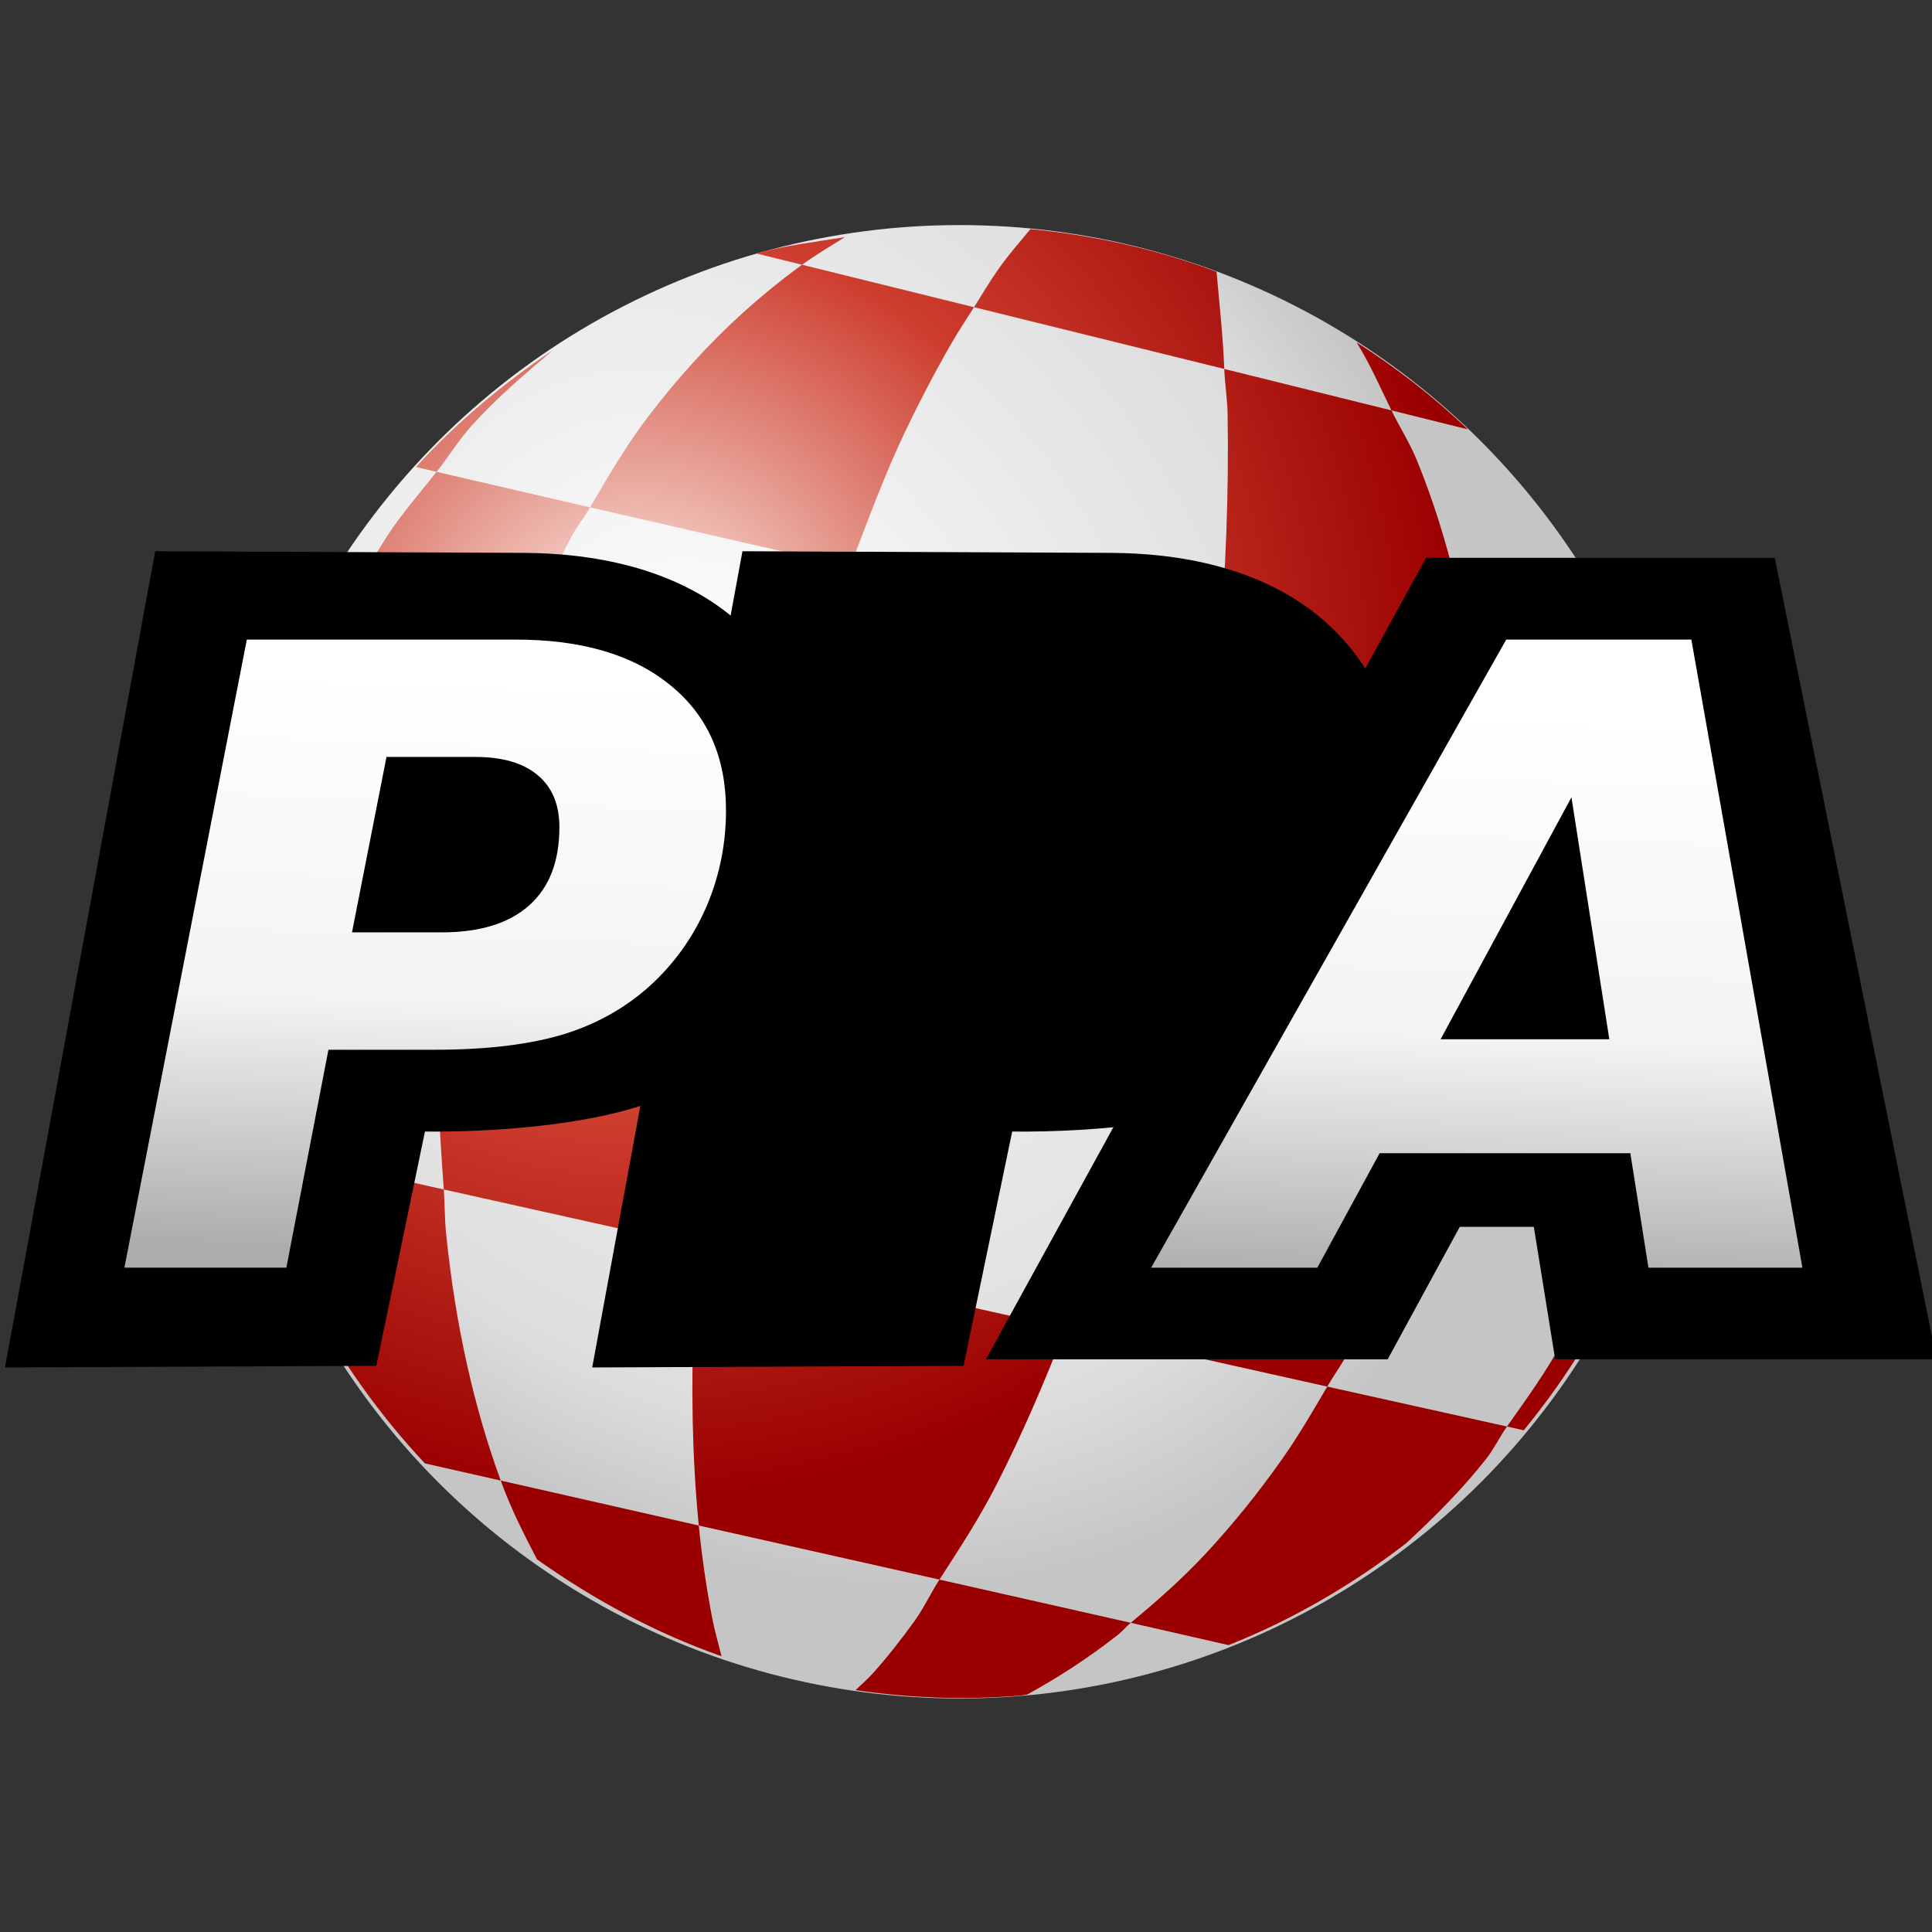
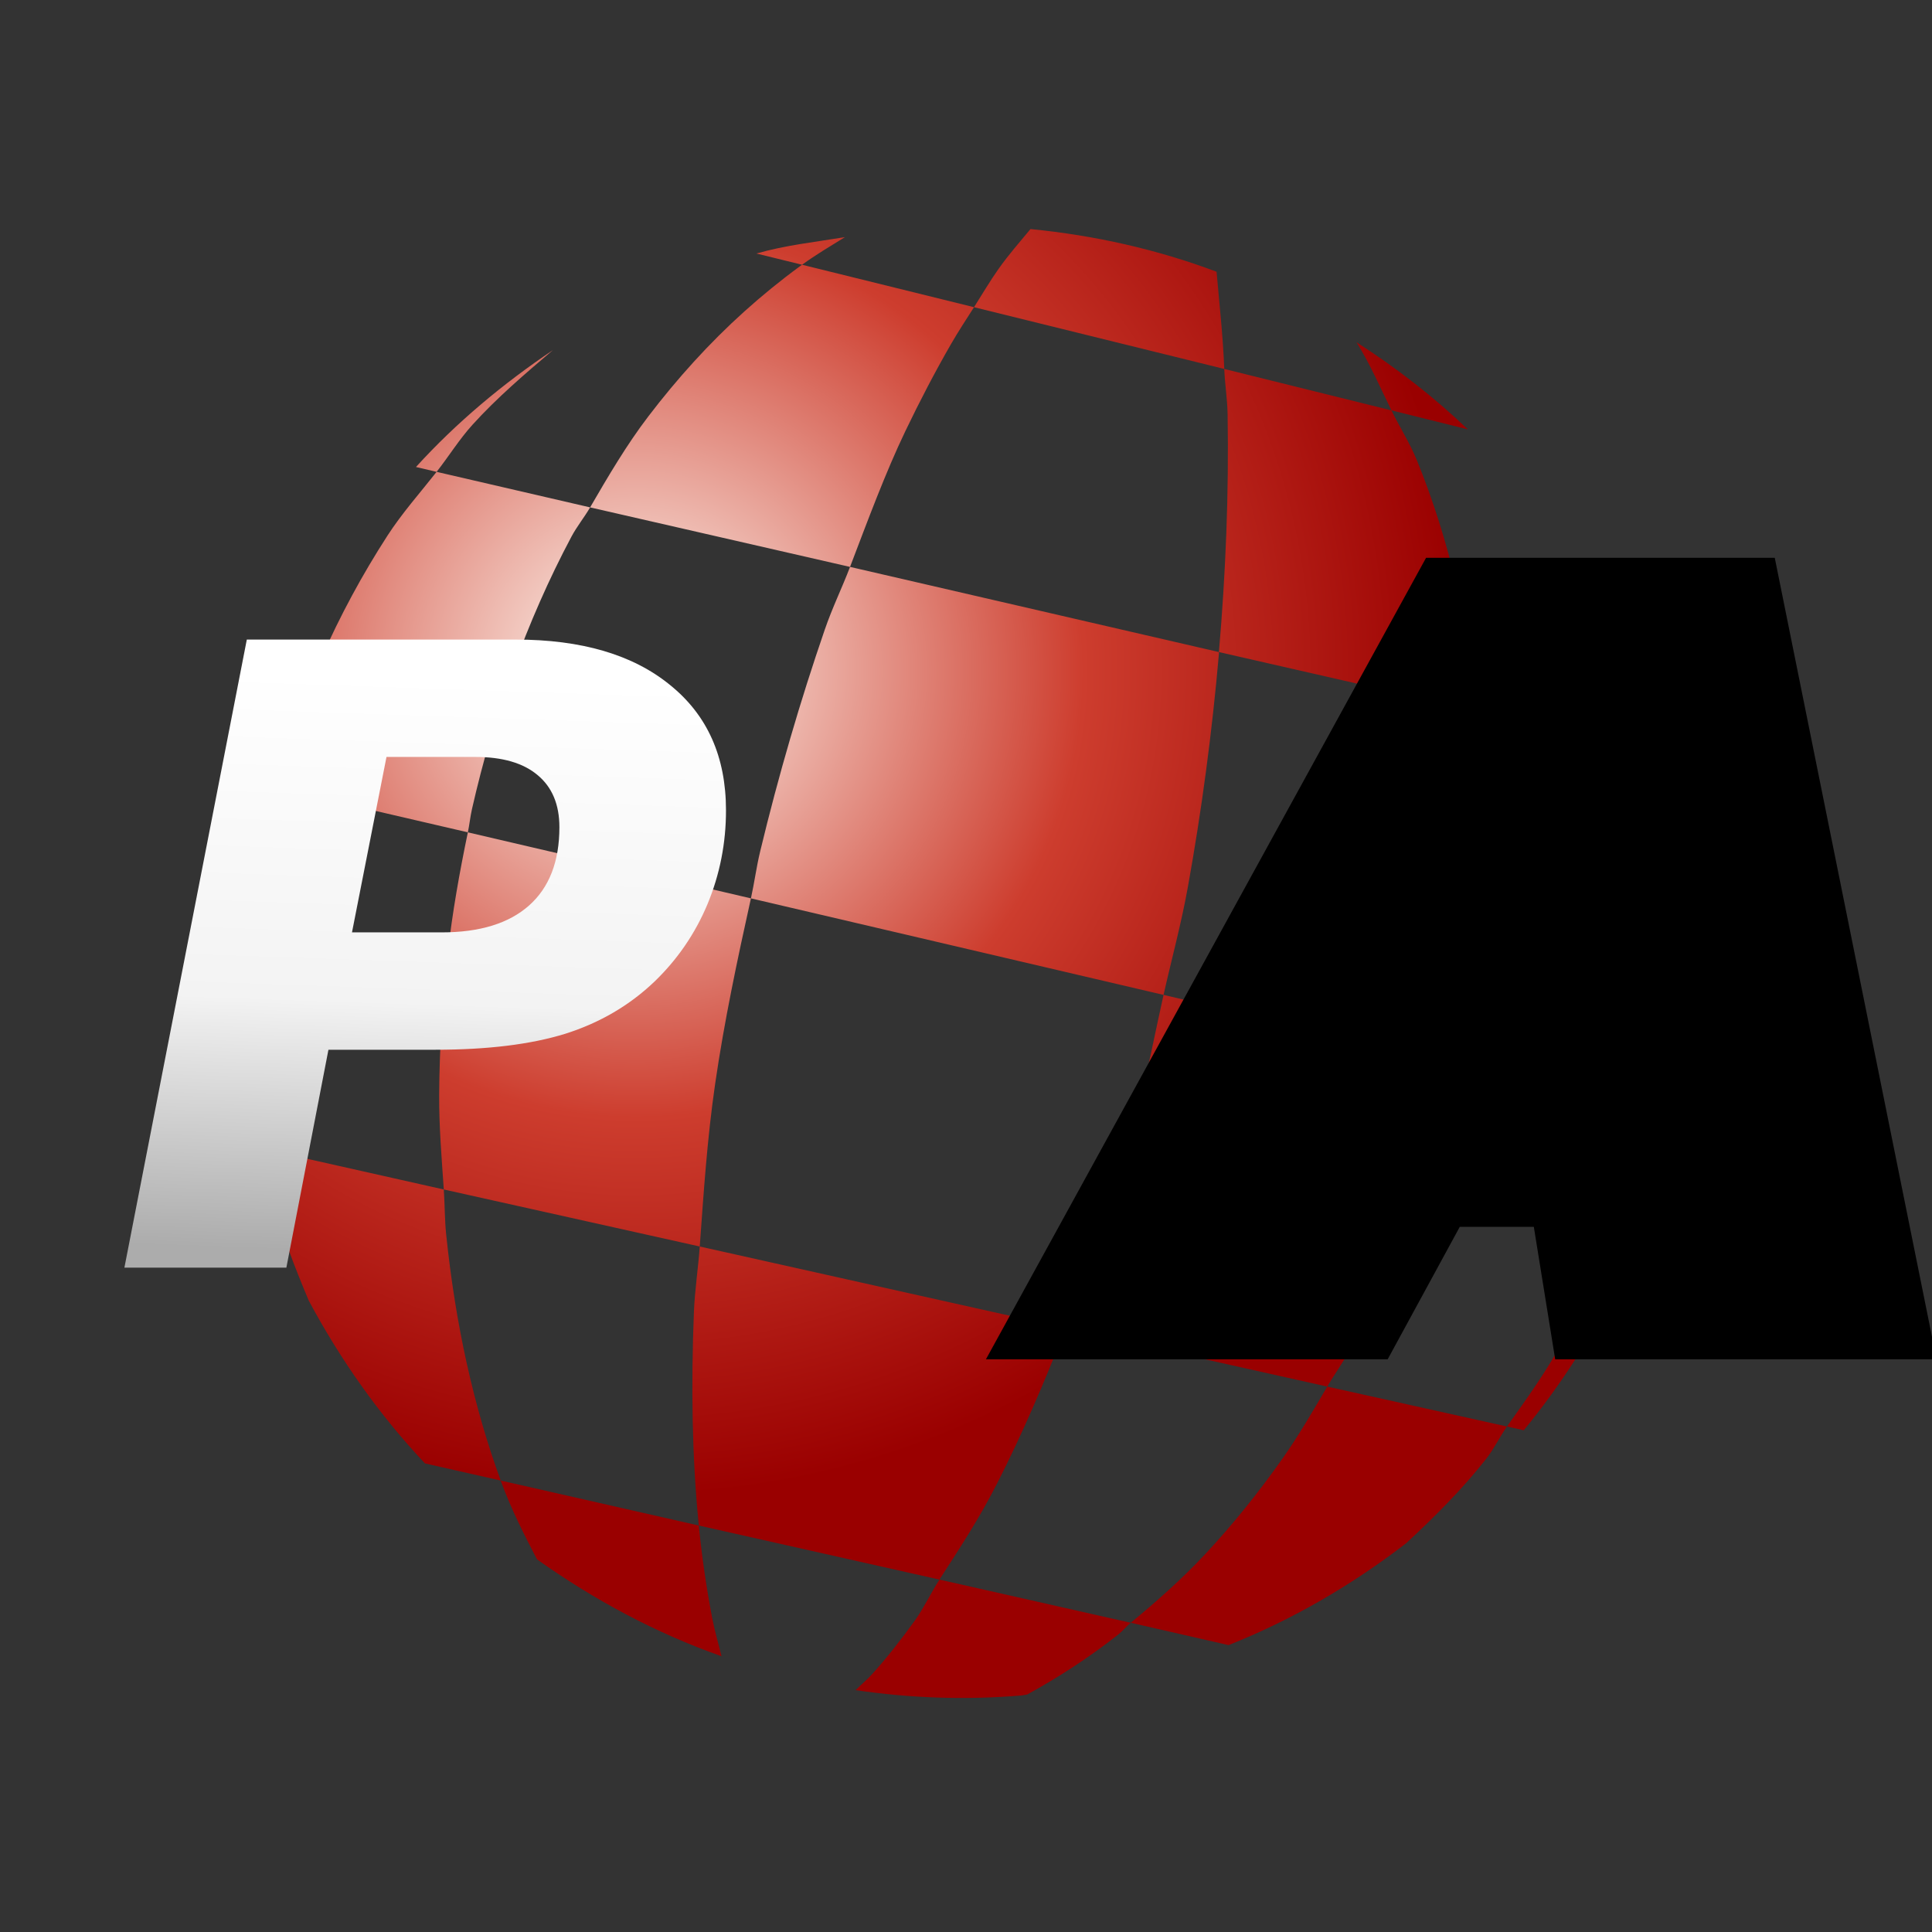
<svg xmlns="http://www.w3.org/2000/svg" xmlns:ns1="http://www.inkscape.org/namespaces/inkscape" xmlns:ns2="http://sodipodi.sourceforge.net/DTD/sodipodi-0.dtd" xmlns:xlink="http://www.w3.org/1999/xlink" width="200mm" height="200mm" viewBox="0 0 200 200" version="1.1" id="svg1508" ns1:version="1.0.2 (e86c870879, 2021-01-15, custom)" ns2:docname="PPA.svg">
  <rect x="0" y="0" width="200" height="200" fill="#333333" stroke="none" />
  <defs id="defs1502">
    <linearGradient id="linearGradient3785-8-9-3-9-2">
      <stop style="stop-color:#363636;stop-opacity:1;" offset="0" id="stop3787-2-2-6-1-5" />
      <stop style="stop-color:#676767;stop-opacity:1;" offset="1" id="stop3789-7-7-1-2-3" />
    </linearGradient>
    <linearGradient id="linearGradient5544">
      <stop style="stop-color:#eeeccd;stop-opacity:1;" offset="0" id="stop5546" />
      <stop style="stop-color:#cbc683;stop-opacity:1;" offset="1" id="stop5548" />
    </linearGradient>
    <linearGradient id="linearGradient3413">
      <stop style="stop-color:#685e2a;stop-opacity:0.404;" offset="0" id="stop3415" />
      <stop style="stop-color:#746c31;stop-opacity:0;" offset="1" id="stop3417" />
    </linearGradient>
    <linearGradient id="linearGradient4372-4-4-3">
      <stop style="stop-color:#ffffff;stop-opacity:1;" offset="0" id="stop4374-0-5-2" />
      <stop style="stop-color:#cef9ff;stop-opacity:0;" offset="1" id="stop4376-9-5-2" />
    </linearGradient>
    <linearGradient id="linearGradient4456">
      <stop style="stop-color:#3bc3ff;stop-opacity:1;" offset="0" id="stop4458" />
      <stop style="stop-color:#0080b8;stop-opacity:1;" offset="1" id="stop4460" />
    </linearGradient>
    <linearGradient id="linearGradient4464">
      <stop style="stop-color:#ef9a33;stop-opacity:1;" offset="0" id="stop4466" />
      <stop style="stop-color:#df8211;stop-opacity:1;" offset="1" id="stop4468" />
    </linearGradient>
    <linearGradient id="linearGradient5074">
      <stop style="stop-color:#d6cc00;stop-opacity:1;" offset="0" id="stop5076" />
      <stop id="stop5082" offset="0.5" style="stop-color:#ffffff;stop-opacity:1;" />
      <stop style="stop-color:#a29d42;stop-opacity:1;" offset="0.836" id="stop5084" />
      <stop style="stop-color:#403c00;stop-opacity:1;" offset="1" id="stop5078" />
    </linearGradient>
    <linearGradient id="linearGradient4508">
      <stop style="stop-color:#008720;stop-opacity:1;" offset="0" id="stop4510" />
      <stop id="stop4516" offset="0.149" style="stop-color:#009b25;stop-opacity:1;" />
      <stop style="stop-color:#00b02a;stop-opacity:1;" offset="1" id="stop4512" />
    </linearGradient>
    <linearGradient id="linearGradient4522">
      <stop style="stop-color:#000000;stop-opacity:1;" offset="0" id="stop4524" />
      <stop id="stop4532" offset="0.522" style="stop-color:#1b1b1b;stop-opacity:1;" />
      <stop id="stop4530" offset="0.573" style="stop-color:#363636;stop-opacity:1;" />
      <stop style="stop-color:#6d6d6d;stop-opacity:1;" offset="1" id="stop4526" />
    </linearGradient>
    <linearGradient id="linearGradient5058">
      <stop style="stop-color:#cccccc;stop-opacity:1;" offset="0" id="stop5060" />
      <stop id="stop5070" offset="0.34" style="stop-color:#a1a1a1;stop-opacity:1;" />
      <stop id="stop5066" offset="0.5" style="stop-color:#404040;stop-opacity:1;" />
      <stop style="stop-color:#9d9d9d;stop-opacity:1;" offset="0.57" id="stop5068" />
      <stop style="stop-color:#cccccc;stop-opacity:1;" offset="1" id="stop5062" />
    </linearGradient>
    <linearGradient id="linearGradient4727">
      <stop style="stop-color:#323443;stop-opacity:1;" offset="0" id="stop4729" />
      <stop style="stop-color:#4f536a;stop-opacity:1;" offset="1" id="stop4731" />
    </linearGradient>
    <linearGradient id="linearGradient4743">
      <stop style="stop-color:#730505;stop-opacity:1;" offset="0" id="stop4745" />
      <stop id="stop4751" offset="0.209" style="stop-color:#900606;stop-opacity:1;" />
      <stop style="stop-color:#940606;stop-opacity:1;" offset="1" id="stop4747" />
    </linearGradient>
    <linearGradient id="linearGradient4609">
      <stop style="stop-color:#b2b4b4;stop-opacity:1" offset="0" id="stop4611" />
      <stop id="stop4617" offset="0.342" style="stop-color:#dbd9db;stop-opacity:1" />
      <stop style="stop-color:#677579;stop-opacity:1" offset="1" id="stop4613" />
    </linearGradient>
    <linearGradient id="linearGradient5476">
      <stop style="stop-color:#ff0414;stop-opacity:1;" offset="0" id="stop5478" />
      <stop id="stop5484" offset="0.877" style="stop-color:#fd0212;stop-opacity:1;" />
      <stop style="stop-color:#d8000e;stop-opacity:1;" offset="1" id="stop5480" />
    </linearGradient>
    <linearGradient id="linearGradient5488">
      <stop style="stop-color:#0f0e10;stop-opacity:1;" offset="0" id="stop5490" />
      <stop style="stop-color:#211e23;stop-opacity:1;" offset="1" id="stop5492" />
    </linearGradient>
    <linearGradient id="linearGradient5508">
      <stop style="stop-color:#2f2f2f;stop-opacity:1;" offset="0" id="stop5510" />
      <stop id="stop5518" offset="0.423" style="stop-color:#202020;stop-opacity:1;" />
      <stop id="stop5516" offset="0.62" style="stop-color:#000000;stop-opacity:1;" />
      <stop style="stop-color:#000000;stop-opacity:1;" offset="1" id="stop5512" />
    </linearGradient>
    <linearGradient id="linearGradient3876">
      <stop style="stop-color:#000000;stop-opacity:1" offset="0" id="stop3878" />
      <stop id="stop3888" offset="0.217" style="stop-color:#010004;stop-opacity:1" />
      <stop id="stop3886" offset="0.274" style="stop-color:#220700;stop-opacity:1" />
      <stop style="stop-color:#49260b;stop-opacity:1" offset="0.651" id="stop3894" />
      <stop id="stop3884" offset="0.887" style="stop-color:#462401;stop-opacity:1" />
      <stop style="stop-color:#3d2314;stop-opacity:1" offset="1" id="stop3880" />
    </linearGradient>
    <linearGradient id="linearGradient4962">
      <stop style="stop-color:#b87956;stop-opacity:0.809;" offset="0" id="stop4964" />
      <stop id="stop4970" offset="0.432" style="stop-color:#6e4529;stop-opacity:0.721;" />
      <stop style="stop-color:#a16d5a;stop-opacity:0.691;" offset="1" id="stop4966" />
    </linearGradient>
    <linearGradient id="linearGradient4791">
      <stop id="stop4793" offset="0" style="stop-color:#8c5e49;stop-opacity:1;" />
      <stop style="stop-color:#704e4c;stop-opacity:1;" offset="0.492" id="stop4797" />
      <stop id="stop4795" offset="1" style="stop-color:#704942;stop-opacity:1;" />
    </linearGradient>
    <linearGradient id="linearGradient4798">
      <stop style="stop-color:#d1d5db;stop-opacity:1;" offset="0" id="stop4800" />
      <stop id="stop4807" offset="0.822" style="stop-color:#9099a8;stop-opacity:1;" />
      <stop style="stop-color:#c2c4c8;stop-opacity:1" offset="0.935" id="stop4809" />
      <stop style="stop-color:#c5c7cc;stop-opacity:1" offset="1" id="stop4802" />
    </linearGradient>
    <linearGradient id="linearGradient4775">
      <stop id="stop4777" offset="0" style="stop-color:#3d271a;stop-opacity:1;" />
      <stop style="stop-color:#322319;stop-opacity:1;" offset="0.431" id="stop4779" />
      <stop style="stop-color:#dbdfe7;stop-opacity:1" offset="0.481" id="stop4781" />
      <stop style="stop-color:#dbdfe7;stop-opacity:1" offset="0.756" id="stop4783" />
      <stop id="stop4785" offset="1" style="stop-color:#a6a6a6;stop-opacity:1" />
    </linearGradient>
    <linearGradient id="linearGradient4853">
      <stop style="stop-color:#000000;stop-opacity:1;" offset="0" id="stop4855" />
      <stop style="stop-color:#000000;stop-opacity:0;" offset="1" id="stop4857" />
    </linearGradient>
    <linearGradient id="linearGradient3770">
      <stop style="stop-color:#ffffff;stop-opacity:1;" offset="0" id="stop3772" />
      <stop id="stop3782" offset="0.311" style="stop-color:#74b2e2;stop-opacity:1;" />
      <stop id="stop3780" offset="0.455" style="stop-color:#3771b9;stop-opacity:1;" />
      <stop style="stop-color:#00346f;stop-opacity:1;" offset="1" id="stop3774" />
    </linearGradient>
    <linearGradient id="linearGradient3786">
      <stop style="stop-color:#d3fbd9;stop-opacity:1;" offset="0" id="stop3788" />
      <stop id="stop3794" offset="0.478" style="stop-color:#47921c;stop-opacity:1;" />
      <stop style="stop-color:#183606;stop-opacity:1;" offset="1" id="stop3790" />
    </linearGradient>
    <linearGradient id="linearGradient3911">
      <stop id="stop3913" offset="0" style="stop-color:#d3fbd9;stop-opacity:1;" />
      <stop style="stop-color:#47921c;stop-opacity:1;" offset="0.651" id="stop3915" />
      <stop id="stop3917" offset="1" style="stop-color:#183606;stop-opacity:1;" />
    </linearGradient>
    <linearGradient id="linearGradient3864">
      <stop id="stop3866" offset="0" style="stop-color:#d3fbd9;stop-opacity:1;" />
      <stop style="stop-color:#47921c;stop-opacity:1;" offset="0.632" id="stop3868-2" />
      <stop id="stop3870-4" offset="1" style="stop-color:#183606;stop-opacity:1;" />
    </linearGradient>
    <radialGradient ns1:collect="always" xlink:href="#linearGradient2400" id="radialGradient2406" cx="248.18" cy="517.223" fx="248.18" fy="517.223" r="47.603" gradientUnits="userSpaceOnUse" gradientTransform="matrix(1.361,1.839,-1.437,1.064,477.307,-931.415)" />
    <linearGradient id="linearGradient2400">
      <stop style="stop-color:#ffffff;stop-opacity:1;" offset="0" id="stop2402" />
      <stop id="stop2410" offset="0.401" style="stop-color:#eeeeee;stop-opacity:1;" />
      <stop id="stop2408" offset="0.821" style="stop-color:#dddddd;stop-opacity:1;" />
      <stop style="stop-color:#c5c5c5;stop-opacity:1;" offset="1" id="stop2404" />
    </linearGradient>
    <radialGradient ns1:collect="always" xlink:href="#linearGradient3564" id="radialGradient3562" cx="347.619" cy="405.694" fx="347.619" fy="405.694" r="48.641" gradientTransform="matrix(0.125,1.955,-1.96,0.126,814.257,-660.137)" gradientUnits="userSpaceOnUse" />
    <linearGradient id="linearGradient3564">
      <stop id="stop3566" offset="0" style="stop-color:#fffbf4;stop-opacity:1;" />
      <stop style="stop-color:#cd3d2e;stop-opacity:1;" offset="0.541" id="stop3568" />
      <stop id="stop3570" offset="1" style="stop-color:#9a0000;stop-opacity:1;" />
    </linearGradient>
    <linearGradient ns1:collect="always" xlink:href="#linearGradient863" id="linearGradient865" x1="111.429" y1="431.429" x2="104.286" y2="640" gradientUnits="userSpaceOnUse" gradientTransform="matrix(0.321,0,0,0.321,-12,-68.007)" />
    <linearGradient ns1:collect="always" id="linearGradient863">
      <stop style="stop-color:#ffffff;stop-opacity:1" offset="0" id="stop859" />
      <stop style="stop-color:#f3f3f3;stop-opacity:1" offset="0.566" id="stop867" />
      <stop style="stop-color:#acacac;stop-opacity:1" offset="1" id="stop861" />
    </linearGradient>
  </defs>
  <ns2:namedview id="base" pagecolor="#ffffff" bordercolor="#666666" borderopacity="1.0" ns1:pageopacity="0.0" ns1:pageshadow="2" ns1:zoom="0.98994949" ns1:cx="416.05851" ns1:cy="294.01749" ns1:document-units="mm" ns1:current-layer="layer1" ns1:document-rotation="0" showgrid="false" ns1:window-width="1920" ns1:window-height="1017" ns1:window-x="-8" ns1:window-y="-8" ns1:window-maximized="1" ns1:snap-global="false" />
  <g ns1:label="Warstwa 1" ns1:groupmode="layer" id="layer1">
    <g id="g979" transform="matrix(0.896,0,0,0.896,9.815,6.253)">
-       <circle style="fill:url(#radialGradient2406);fill-opacity:1;stroke:none;stroke-width:8.94;stroke-linecap:square;stroke-linejoin:round;stroke-miterlimit:4;stroke-dasharray:none;stroke-dashoffset:0;stroke-opacity:1" id="path2398" cx="99.91" cy="104.14" r="85.116" />
-       <path style="fill:url(#radialGradient3562);fill-opacity:1;stroke:none;stroke-width:0.098;stroke-linecap:square;stroke-linejoin:round;stroke-miterlimit:4;stroke-dasharray:none;stroke-dashoffset:0;stroke-opacity:1" d="m 86.661,20.42 c -3.441,0.562 -6.95,0.944 -10.22,1.892 l 5.272,1.296 c 1.581,-1.147 3.27,-2.149 4.949,-3.188 z m -4.949,3.188 c -0.085,0.061 -0.172,0.123 -0.256,0.185 -2.237,1.637 -4.367,3.375 -6.409,5.212 -4.084,3.675 -7.771,7.767 -11.099,12.128 -2.517,3.299 -4.624,6.897 -6.724,10.51 l 30.032,6.876 c 2.058,-5.391 4.087,-10.884 6.397,-15.7 1.688,-3.519 3.443,-6.871 5.245,-10.005 0.885,-1.539 1.772,-2.866 2.682,-4.301 z m 19.867,4.905 28.913,7.133 c -0.146,-3.774 -0.561,-7.491 -0.89,-11.229 -6.814,-2.565 -14.04,-4.203 -21.5,-4.931 -1.228,1.491 -2.494,2.914 -3.689,4.603 -0.967,1.367 -1.891,2.935 -2.834,4.423 z m 28.913,7.133 c 0.068,1.76 0.356,3.474 0.386,5.239 0.154,9.169 -0.218,18.351 -1.005,27.473 l 29.92,6.831 c -0.501,-4.943 -1.323,-9.827 -2.48,-14.627 -1.182,-4.905 -2.673,-9.736 -4.58,-14.396 -0.81,-1.979 -1.982,-3.809 -2.927,-5.732 z m 19.314,4.788 8.825,2.192 c -3.947,-3.769 -8.262,-7.114 -12.856,-10.059 0.021,0.034 0.042,0.07 0.063,0.103 1.537,2.485 2.687,5.159 3.968,7.763 z m 9.987,34.755 c 0.011,0.108 0.017,0.216 0.027,0.324 0.498,5.053 0.671,10.175 0.524,15.281 -0.147,5.106 -0.573,10.211 -1.324,15.273 -0.488,3.29 -1.332,6.5 -2.061,9.738 l 22.116,5.151 c 0.281,-1.324 0.741,-2.605 0.973,-3.94 0.939,-5.401 1.481,-10.85 1.616,-16.33 0.135,-5.48 -0.113,-10.989 -0.781,-16.4 -0.186,-1.508 -0.668,-2.939 -0.916,-4.433 z m 20.173,4.662 1.664,0.403 c -0.974,-3.353 -2.176,-6.604 -3.538,-9.756 0.8,3.071 1.35,6.203 1.873,9.352 z m -0.891,41.104 c -0.856,4.034 -1.701,8.097 -3.013,11.991 -1.743,5.172 -3.909,10.203 -6.456,14.998 -1.851,3.484 -4.175,6.672 -6.45,9.889 l 1.939,0.435 c 8.57,-10.449 14.724,-22.909 17.637,-36.48 z m -15.919,36.879 -20.766,-4.612 c -1.657,2.827 -3.317,5.686 -5.17,8.314 -2.769,3.929 -5.736,7.615 -8.909,11.02 -2.711,2.908 -5.645,5.491 -8.624,7.953 l 11.303,2.582 c 7.455,-2.966 14.319,-6.989 20.529,-11.78 3.305,-3.066 6.474,-6.228 9.234,-9.743 0.916,-1.167 1.547,-2.524 2.403,-3.734 z M 119.686,180.509 97.584,175.52 c -0.949,1.474 -1.85,3.359 -2.812,4.693 -1.629,2.26 -3.267,4.348 -4.915,6.174 -0.653,0.724 -1.305,1.252 -1.959,1.904 6.207,0.912 12.588,1.169 19.126,0.62 0.24,-0.02 0.458,-0.091 0.697,-0.113 3.65,-2.002 7.147,-4.272 10.504,-6.915 0.516,-0.407 0.952,-0.952 1.461,-1.373 z M 97.584,175.52 c 2.269,-3.523 4.556,-6.962 6.719,-11.216 2.741,-5.39 5.372,-11.455 7.847,-17.832 l -42.257,-9.435 c -0.179,2.48 -0.576,5.068 -0.673,7.502 -0.343,8.548 -0.216,16.769 0.531,24.41 0.011,0.111 0.016,0.213 0.027,0.324 z m -27.806,-6.248 -22.88,-5.195 c 0.025,0.067 0.047,0.145 0.072,0.211 1.192,3.219 2.653,6.074 4.117,8.892 6.548,4.65 13.659,8.498 21.32,11.195 -0.361,-1.486 -0.779,-2.861 -1.078,-4.42 -0.652,-3.395 -1.18,-6.983 -1.551,-10.684 z m -22.88,-5.195 c -1.54,-4.187 -2.846,-8.693 -3.9,-13.421 -1.071,-4.803 -1.865,-9.807 -2.404,-15.014 -0.174,-1.683 -0.157,-3.48 -0.274,-5.194 l -20.771,-4.666 c 0.336,1.782 0.439,3.597 0.885,5.36 1.048,4.139 2.61,8.157 4.281,12.139 3.674,6.865 8.143,13.197 13.429,18.815 z M 19.549,125.782 c -0.641,-3.403 -1.374,-6.795 -1.622,-10.243 -0.377,-5.255 -0.314,-10.572 0.19,-15.83 0.505,-5.258 1.415,-10.476 2.763,-15.611 0.006,-0.023 0.043,-0.035 0.049,-0.059 L 17.714,83.278 c -2.262,8.92 -3.464,18.258 -2.65,27.938 0.409,4.859 1.317,9.567 2.493,14.137 z m 1.381,-41.743 22.17,5.146 c 0.187,-0.898 0.275,-1.808 0.479,-2.703 1.25,-5.484 2.817,-10.891 4.728,-16.157 1.911,-5.266 4.153,-10.404 6.757,-15.295 0.634,-1.191 1.484,-2.224 2.161,-3.388 L 39.489,47.536 c -1.924,2.444 -4.003,4.779 -5.683,7.379 -2.919,4.517 -5.463,9.229 -7.616,14.118 -2.143,4.867 -3.913,9.894 -5.259,15.006 z M 39.489,47.536 c 1.418,-1.801 2.614,-3.753 4.16,-5.458 2.814,-3.103 6.049,-5.865 9.275,-8.605 -5.791,3.898 -11.149,8.366 -15.82,13.503 z m 3.611,41.649 c -0.959,4.607 -1.789,9.246 -2.31,13.889 -0.622,5.547 -0.978,11.041 -1.004,16.496 -0.017,3.692 0.291,7.288 0.534,10.878 l 29.573,6.588 c 0.45,-6.233 0.854,-12.448 1.785,-18.844 1.038,-7.133 2.555,-14.288 4.126,-21.378 z m 32.704,7.629 47.673,11.153 c 0.936,-4.161 2.037,-8.17 2.81,-12.463 1.589,-8.816 2.803,-17.882 3.595,-27.039 0.003,-0.036 -0.012,-0.072 -0.009,-0.108 L 87.256,58.518 c -0.95,2.488 -2.033,4.671 -2.922,7.256 -2.817,8.186 -5.339,16.804 -7.464,25.625 -0.43,1.784 -0.668,3.618 -1.066,5.415 z m 47.673,11.153 c -0.986,4.384 -1.826,8.931 -2.972,13.129 -2.234,8.182 -4.721,15.978 -7.448,23.233 -0.291,0.773 -0.611,1.38 -0.907,2.141 l 30.239,6.75 c 0.819,-1.398 1.764,-2.684 2.533,-4.126 2.325,-4.356 4.405,-8.935 6.245,-13.622 1.84,-4.687 3.395,-9.494 4.711,-14.417 0.461,-1.724 0.687,-3.509 1.08,-5.253 z" id="path3311" />
-       <path d="m 6.979,56.709 42.587,0.189 c 7.615,0.034 17.326,1.567 24.453,7.706 7.127,6.139 10.882,15.922 9.051,29.103 -1.831,13.181 -7.639,19.105 -13.873,24.063 -6.234,4.958 -22.116,6.099 -31.055,5.984 l -5.617,27.068 -42.904,0.189 z" style="font-style:italic;font-variant:normal;font-weight:bold;font-stretch:normal;font-size:99.545px;line-height:1.25;font-family:sans-serif;-inkscape-font-specification:'sans-serif Bold Italic';letter-spacing:-4.798px;fill:#000000;fill-opacity:1;stroke:none;stroke-width:7;stroke-linejoin:round;stroke-miterlimit:4;stroke-dasharray:none;stroke-opacity:1" id="path961" ns2:nodetypes="cszzzcccc" />
-       <path d="m 74.826,56.709 42.587,0.189 c 7.615,0.034 17.326,1.567 24.453,7.706 7.127,6.139 10.882,15.922 9.051,29.103 -1.831,13.181 -7.639,19.105 -13.873,24.063 -6.234,4.958 -22.116,6.099 -31.055,5.984 l -5.617,27.068 -42.904,0.189 z" style="font-style:italic;font-variant:normal;font-weight:bold;font-stretch:normal;font-size:99.545px;line-height:1.25;font-family:sans-serif;-inkscape-font-specification:'sans-serif Bold Italic';letter-spacing:-4.798px;fill:#000000;fill-opacity:1;stroke:none;stroke-width:7;stroke-linejoin:round;stroke-miterlimit:4;stroke-dasharray:none;stroke-opacity:1" id="path970" ns2:nodetypes="cszzzcccc" />
+       <path style="fill:url(#radialGradient3562);fill-opacity:1;stroke:none;stroke-width:0.098;stroke-linecap:square;stroke-linejoin:round;stroke-miterlimit:4;stroke-dasharray:none;stroke-dashoffset:0;stroke-opacity:1" d="m 86.661,20.42 c -3.441,0.562 -6.95,0.944 -10.22,1.892 l 5.272,1.296 c 1.581,-1.147 3.27,-2.149 4.949,-3.188 z m -4.949,3.188 c -0.085,0.061 -0.172,0.123 -0.256,0.185 -2.237,1.637 -4.367,3.375 -6.409,5.212 -4.084,3.675 -7.771,7.767 -11.099,12.128 -2.517,3.299 -4.624,6.897 -6.724,10.51 l 30.032,6.876 c 2.058,-5.391 4.087,-10.884 6.397,-15.7 1.688,-3.519 3.443,-6.871 5.245,-10.005 0.885,-1.539 1.772,-2.866 2.682,-4.301 z m 19.867,4.905 28.913,7.133 c -0.146,-3.774 -0.561,-7.491 -0.89,-11.229 -6.814,-2.565 -14.04,-4.203 -21.5,-4.931 -1.228,1.491 -2.494,2.914 -3.689,4.603 -0.967,1.367 -1.891,2.935 -2.834,4.423 z m 28.913,7.133 c 0.068,1.76 0.356,3.474 0.386,5.239 0.154,9.169 -0.218,18.351 -1.005,27.473 l 29.92,6.831 c -0.501,-4.943 -1.323,-9.827 -2.48,-14.627 -1.182,-4.905 -2.673,-9.736 -4.58,-14.396 -0.81,-1.979 -1.982,-3.809 -2.927,-5.732 z m 19.314,4.788 8.825,2.192 c -3.947,-3.769 -8.262,-7.114 -12.856,-10.059 0.021,0.034 0.042,0.07 0.063,0.103 1.537,2.485 2.687,5.159 3.968,7.763 m 9.987,34.755 c 0.011,0.108 0.017,0.216 0.027,0.324 0.498,5.053 0.671,10.175 0.524,15.281 -0.147,5.106 -0.573,10.211 -1.324,15.273 -0.488,3.29 -1.332,6.5 -2.061,9.738 l 22.116,5.151 c 0.281,-1.324 0.741,-2.605 0.973,-3.94 0.939,-5.401 1.481,-10.85 1.616,-16.33 0.135,-5.48 -0.113,-10.989 -0.781,-16.4 -0.186,-1.508 -0.668,-2.939 -0.916,-4.433 z m 20.173,4.662 1.664,0.403 c -0.974,-3.353 -2.176,-6.604 -3.538,-9.756 0.8,3.071 1.35,6.203 1.873,9.352 z m -0.891,41.104 c -0.856,4.034 -1.701,8.097 -3.013,11.991 -1.743,5.172 -3.909,10.203 -6.456,14.998 -1.851,3.484 -4.175,6.672 -6.45,9.889 l 1.939,0.435 c 8.57,-10.449 14.724,-22.909 17.637,-36.48 z m -15.919,36.879 -20.766,-4.612 c -1.657,2.827 -3.317,5.686 -5.17,8.314 -2.769,3.929 -5.736,7.615 -8.909,11.02 -2.711,2.908 -5.645,5.491 -8.624,7.953 l 11.303,2.582 c 7.455,-2.966 14.319,-6.989 20.529,-11.78 3.305,-3.066 6.474,-6.228 9.234,-9.743 0.916,-1.167 1.547,-2.524 2.403,-3.734 z M 119.686,180.509 97.584,175.52 c -0.949,1.474 -1.85,3.359 -2.812,4.693 -1.629,2.26 -3.267,4.348 -4.915,6.174 -0.653,0.724 -1.305,1.252 -1.959,1.904 6.207,0.912 12.588,1.169 19.126,0.62 0.24,-0.02 0.458,-0.091 0.697,-0.113 3.65,-2.002 7.147,-4.272 10.504,-6.915 0.516,-0.407 0.952,-0.952 1.461,-1.373 z M 97.584,175.52 c 2.269,-3.523 4.556,-6.962 6.719,-11.216 2.741,-5.39 5.372,-11.455 7.847,-17.832 l -42.257,-9.435 c -0.179,2.48 -0.576,5.068 -0.673,7.502 -0.343,8.548 -0.216,16.769 0.531,24.41 0.011,0.111 0.016,0.213 0.027,0.324 z m -27.806,-6.248 -22.88,-5.195 c 0.025,0.067 0.047,0.145 0.072,0.211 1.192,3.219 2.653,6.074 4.117,8.892 6.548,4.65 13.659,8.498 21.32,11.195 -0.361,-1.486 -0.779,-2.861 -1.078,-4.42 -0.652,-3.395 -1.18,-6.983 -1.551,-10.684 z m -22.88,-5.195 c -1.54,-4.187 -2.846,-8.693 -3.9,-13.421 -1.071,-4.803 -1.865,-9.807 -2.404,-15.014 -0.174,-1.683 -0.157,-3.48 -0.274,-5.194 l -20.771,-4.666 c 0.336,1.782 0.439,3.597 0.885,5.36 1.048,4.139 2.61,8.157 4.281,12.139 3.674,6.865 8.143,13.197 13.429,18.815 z M 19.549,125.782 c -0.641,-3.403 -1.374,-6.795 -1.622,-10.243 -0.377,-5.255 -0.314,-10.572 0.19,-15.83 0.505,-5.258 1.415,-10.476 2.763,-15.611 0.006,-0.023 0.043,-0.035 0.049,-0.059 L 17.714,83.278 c -2.262,8.92 -3.464,18.258 -2.65,27.938 0.409,4.859 1.317,9.567 2.493,14.137 z m 1.381,-41.743 22.17,5.146 c 0.187,-0.898 0.275,-1.808 0.479,-2.703 1.25,-5.484 2.817,-10.891 4.728,-16.157 1.911,-5.266 4.153,-10.404 6.757,-15.295 0.634,-1.191 1.484,-2.224 2.161,-3.388 L 39.489,47.536 c -1.924,2.444 -4.003,4.779 -5.683,7.379 -2.919,4.517 -5.463,9.229 -7.616,14.118 -2.143,4.867 -3.913,9.894 -5.259,15.006 z M 39.489,47.536 c 1.418,-1.801 2.614,-3.753 4.16,-5.458 2.814,-3.103 6.049,-5.865 9.275,-8.605 -5.791,3.898 -11.149,8.366 -15.82,13.503 z m 3.611,41.649 c -0.959,4.607 -1.789,9.246 -2.31,13.889 -0.622,5.547 -0.978,11.041 -1.004,16.496 -0.017,3.692 0.291,7.288 0.534,10.878 l 29.573,6.588 c 0.45,-6.233 0.854,-12.448 1.785,-18.844 1.038,-7.133 2.555,-14.288 4.126,-21.378 z m 32.704,7.629 47.673,11.153 c 0.936,-4.161 2.037,-8.17 2.81,-12.463 1.589,-8.816 2.803,-17.882 3.595,-27.039 0.003,-0.036 -0.012,-0.072 -0.009,-0.108 L 87.256,58.518 c -0.95,2.488 -2.033,4.671 -2.922,7.256 -2.817,8.186 -5.339,16.804 -7.464,25.625 -0.43,1.784 -0.668,3.618 -1.066,5.415 z m 47.673,11.153 c -0.986,4.384 -1.826,8.931 -2.972,13.129 -2.234,8.182 -4.721,15.978 -7.448,23.233 -0.291,0.773 -0.611,1.38 -0.907,2.141 l 30.239,6.75 c 0.819,-1.398 1.764,-2.684 2.533,-4.126 2.325,-4.356 4.405,-8.935 6.245,-13.622 1.84,-4.687 3.395,-9.494 4.711,-14.417 0.461,-1.724 0.687,-3.509 1.08,-5.253 z" id="path3311" />
      <path d="m 166.257,134.767 h -8.558 l -8.328,15.3 h -46.414 l 50.851,-92.601 h 40.285 l 18.691,92.601 h -44.059 z" style="font-style:italic;font-variant:normal;font-weight:bold;font-stretch:normal;font-size:99.545px;line-height:1.25;font-family:sans-serif;-inkscape-font-specification:'sans-serif Bold Italic';letter-spacing:-4.798px;opacity:1;fill:#000000;fill-opacity:1;stroke:none;stroke-width:7;stroke-linejoin:round;stroke-miterlimit:4;stroke-dasharray:none;stroke-opacity:1" id="path965" ns2:nodetypes="ccccccccc" />
      <g aria-label="PPA" id="text857" style="font-style:normal;font-weight:normal;font-size:99.545px;line-height:1.25;font-family:sans-serif;letter-spacing:-4.798px;fill:url(#linearGradient865);fill-opacity:1;stroke:none;stroke-width:7;stroke-linejoin:round;stroke-miterlimit:4;stroke-dasharray:none;stroke-opacity:1">
        <path d="m 17.562,66.914 h 31.059 q 11.422,0 17.838,5.249 6.465,5.201 6.465,14.485 0,5.687 -2.139,10.839 -2.139,5.104 -6.124,8.943 -4.326,4.132 -10.304,6.027 -5.979,1.847 -15.019,1.847 H 26.992 l -4.861,25.178 H 3.418 Z m 16.137,13.561 -3.986,20.269 h 10.353 q 6.61,0 10.11,-3.111 3.5,-3.111 3.5,-9.041 0,-3.937 -2.528,-6.027 -2.479,-2.09 -7.194,-2.09 z" style="font-style:italic;font-variant:normal;font-weight:bold;font-stretch:normal;font-family:sans-serif;-inkscape-font-specification:'sans-serif Bold Italic';fill:url(#linearGradient865);fill-opacity:1;stroke:none;stroke-width:7;stroke-linejoin:round;stroke-miterlimit:4;stroke-dasharray:none;stroke-opacity:1" id="path981" />
-         <path d="m 85.722,66.914 h 31.059 q 11.422,0 17.838,5.249 6.465,5.201 6.465,14.485 0,5.687 -2.139,10.839 -2.139,5.104 -6.124,8.943 -4.326,4.132 -10.304,6.027 -5.979,1.847 -15.019,1.847 H 95.152 l -4.861,25.178 H 71.578 Z m 16.137,13.561 -3.986,20.269 h 10.353 q 6.61,0 10.11,-3.111 3.5,-3.111 3.5,-9.041 0,-3.937 -2.528,-6.027 -2.479,-2.09 -7.194,-2.09 z" style="font-style:italic;font-variant:normal;font-weight:bold;font-stretch:normal;font-family:sans-serif;-inkscape-font-specification:'sans-serif Bold Italic';fill:url(#linearGradient865);fill-opacity:1;stroke:none;stroke-width:7;stroke-linejoin:round;stroke-miterlimit:4;stroke-dasharray:none;stroke-opacity:1" id="path983" />
        <path d="m 177.408,126.262 h -28.969 l -7.194,13.221 h -19.199 l 41.023,-72.569 h 21.387 l 12.832,72.569 h -17.79 z m -21.921,-13.172 h 19.491 l -4.375,-27.948 z" style="font-style:italic;font-variant:normal;font-weight:bold;font-stretch:normal;font-family:sans-serif;-inkscape-font-specification:'sans-serif Bold Italic';fill:url(#linearGradient865);fill-opacity:1;stroke:none;stroke-width:7;stroke-linejoin:round;stroke-miterlimit:4;stroke-dasharray:none;stroke-opacity:1" id="path985" />
      </g>
    </g>
  </g>
</svg>